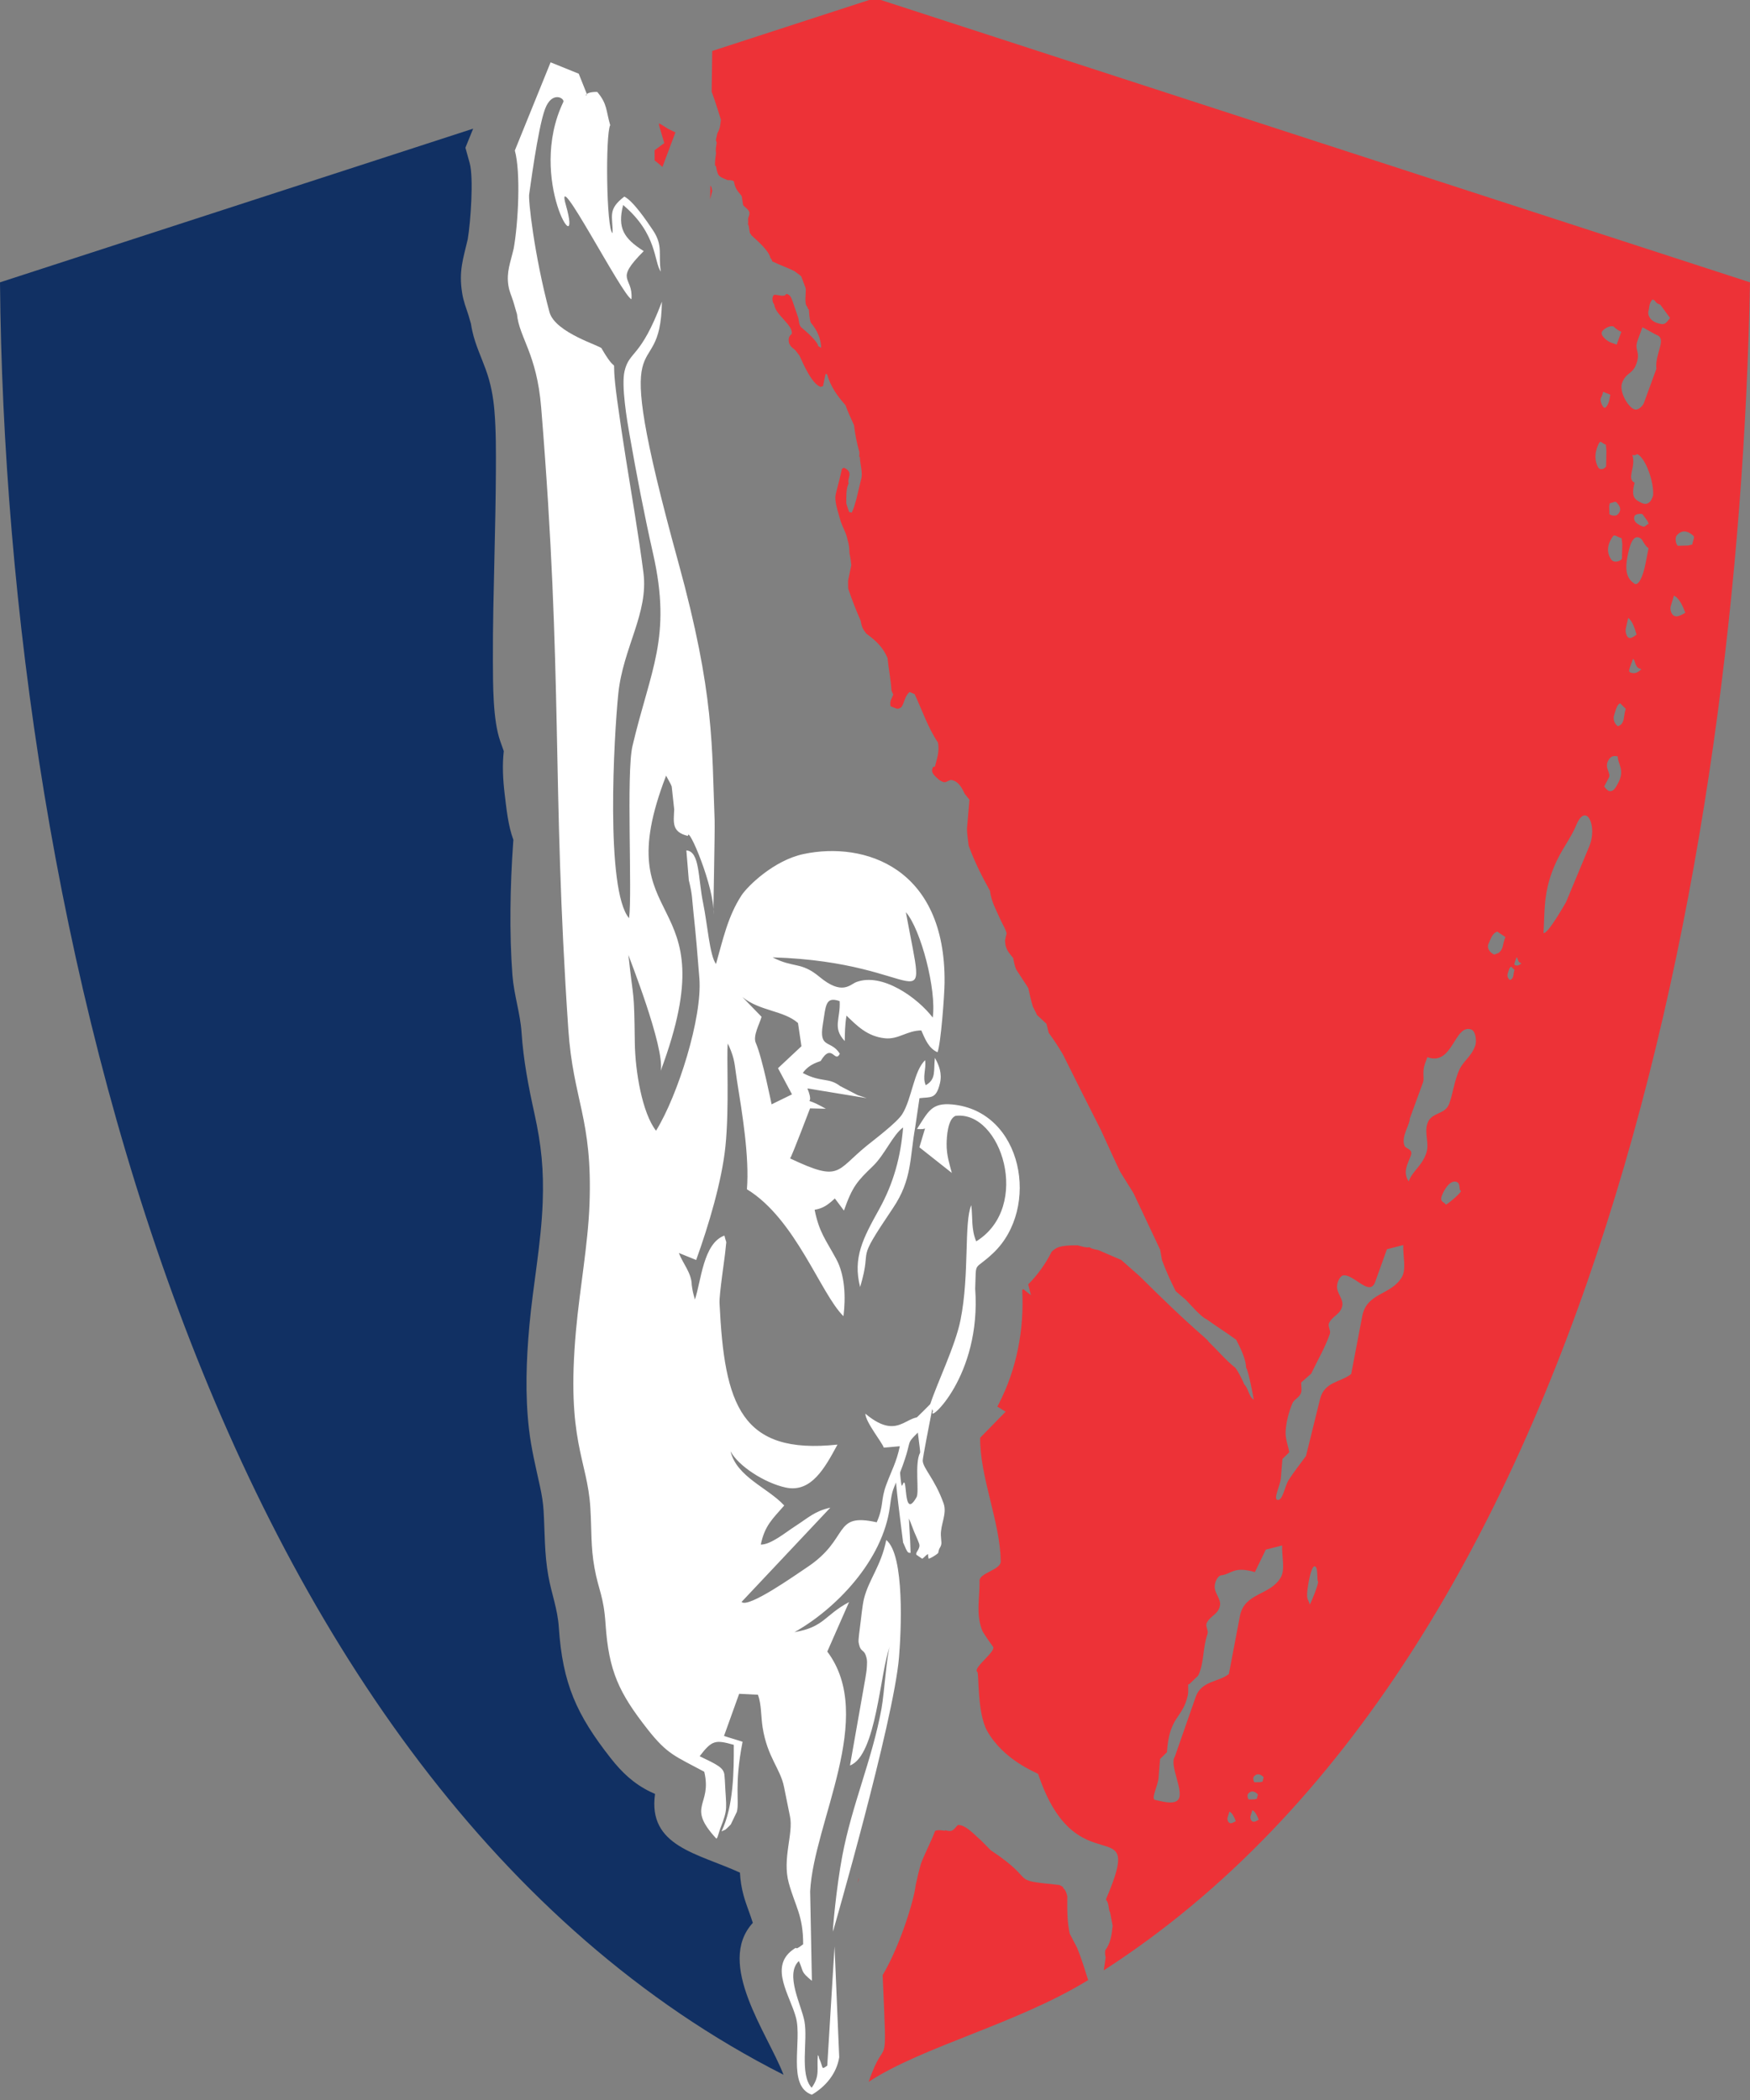
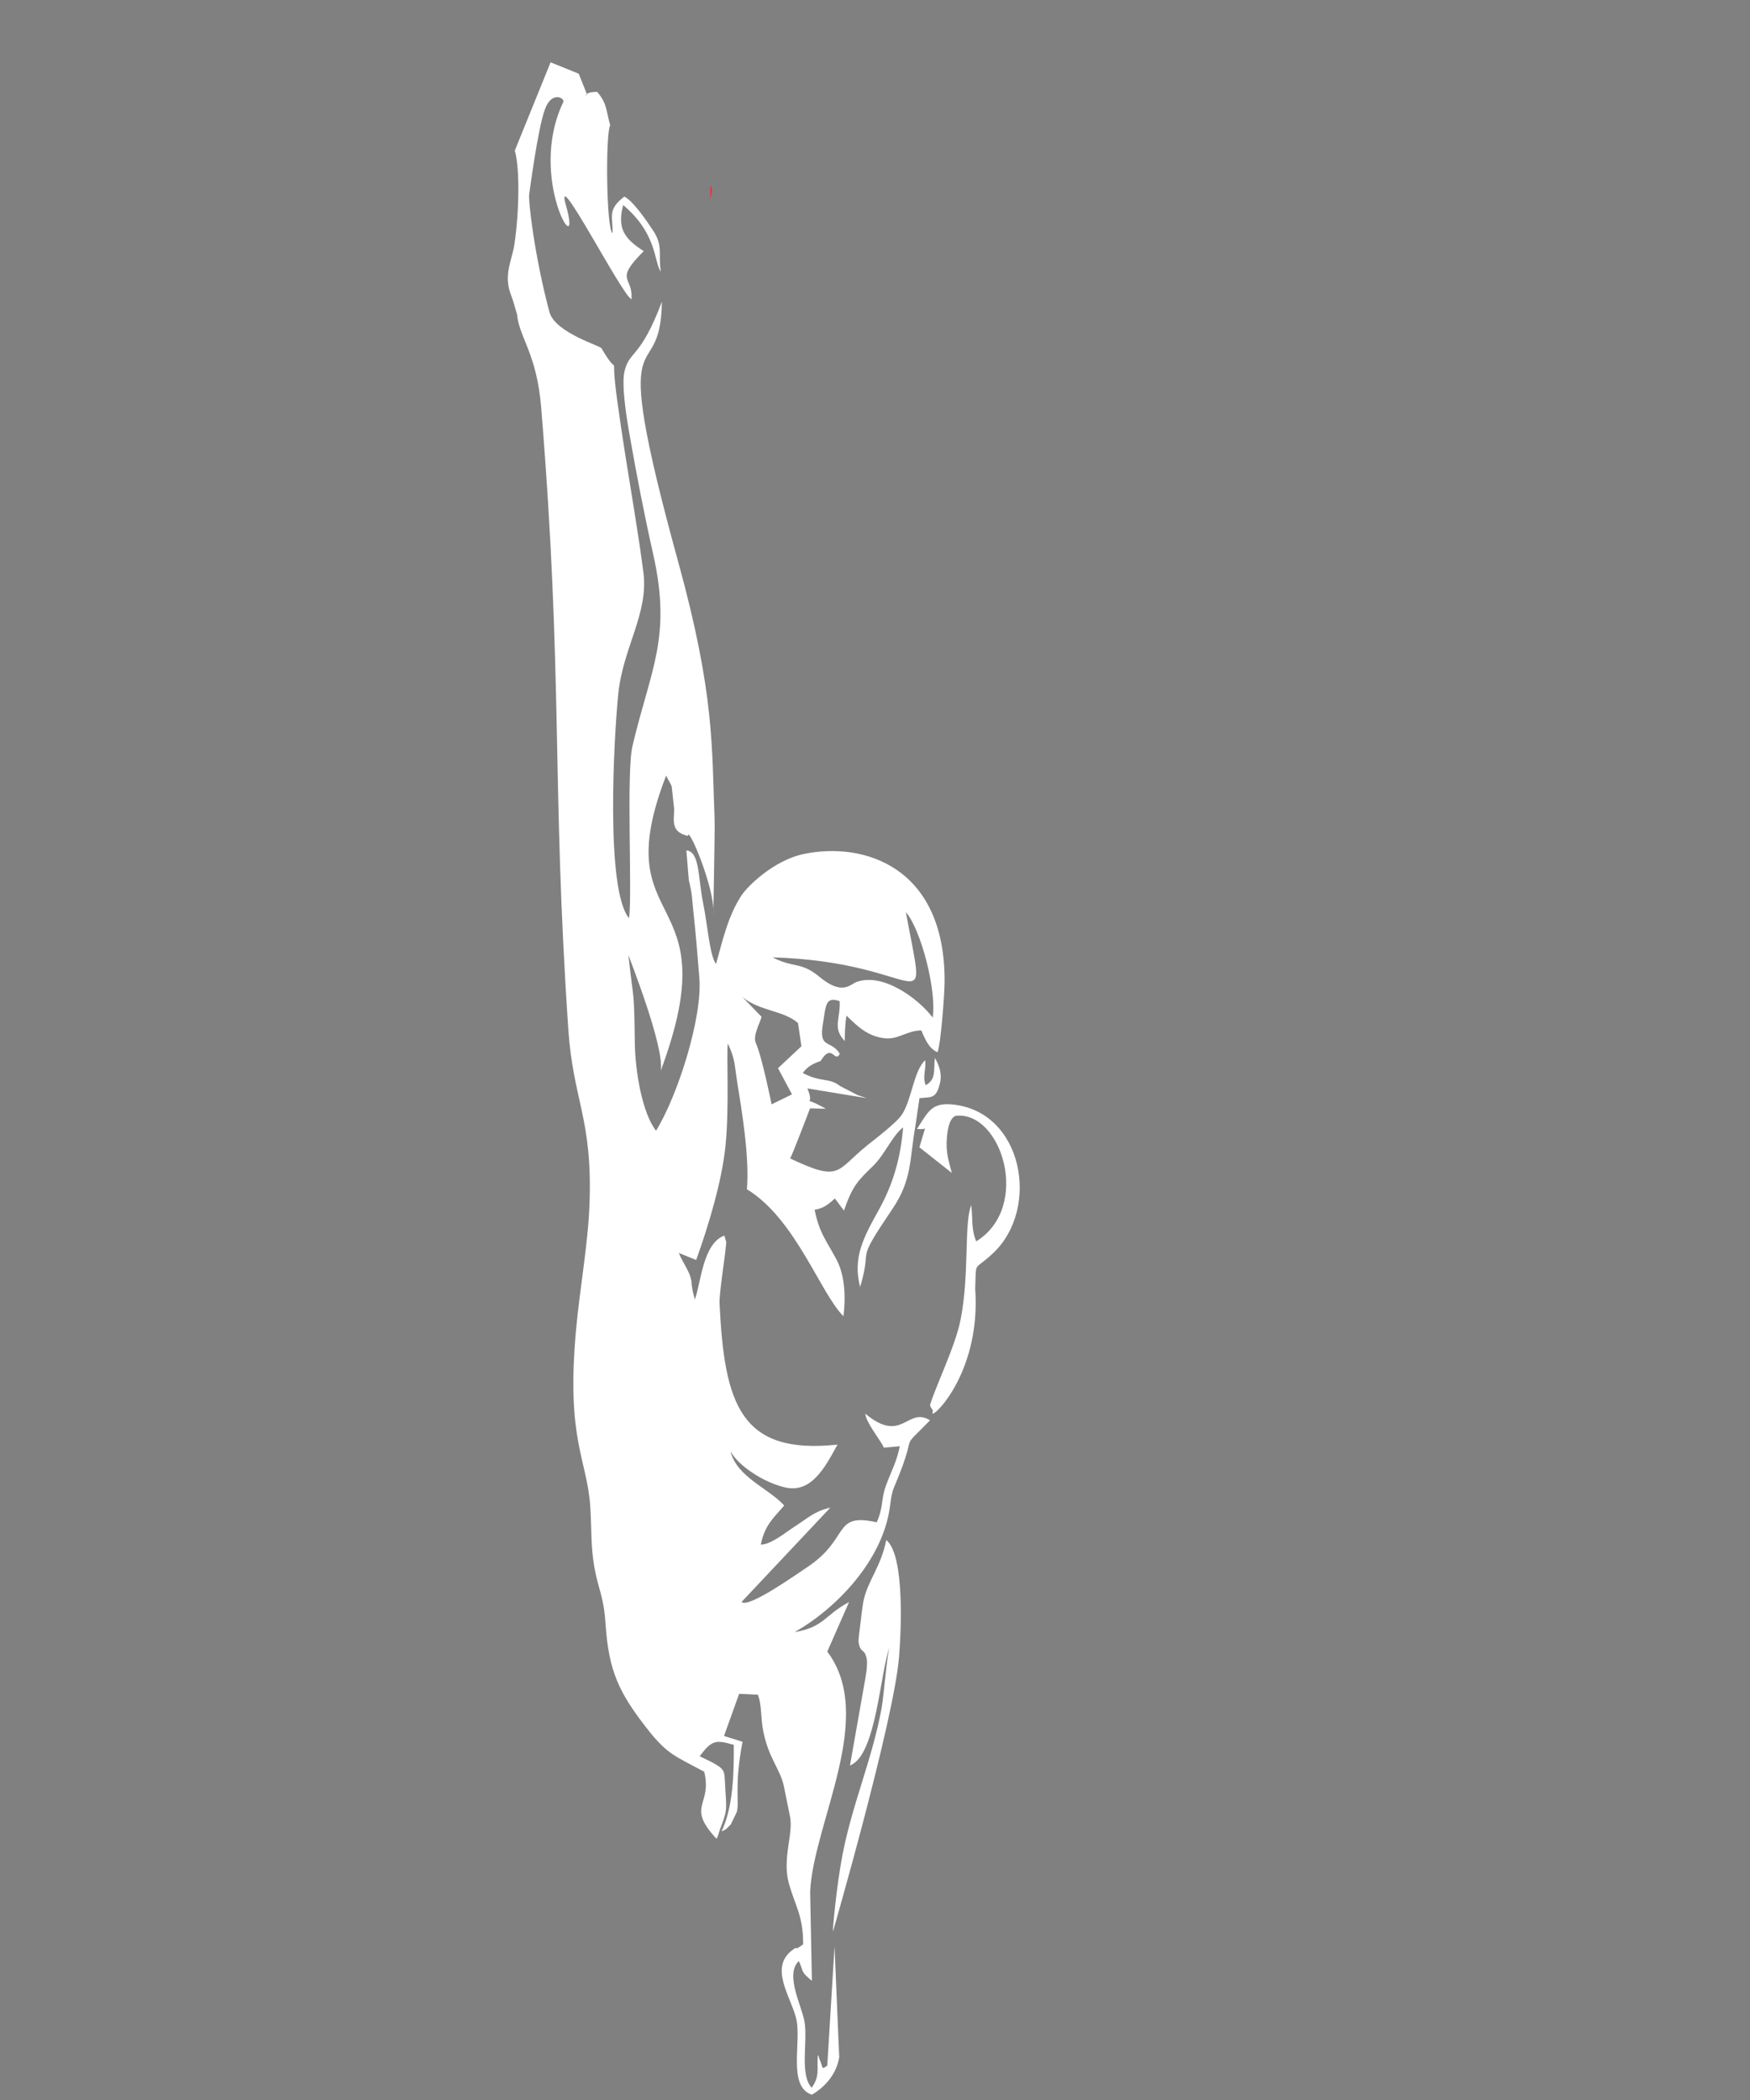
<svg xmlns="http://www.w3.org/2000/svg" width="80px" height="96px" viewBox="0 0 80 96" version="1.1">
  <rect x="0" y="0" width="80" height="96" fill="#808080" stroke="none" />
  <title>logo</title>
  <g id="Symbols" stroke="none" stroke-width="1" fill="none" fill-rule="evenodd">
    <g id="logo">
-       <path d="M50.457,90.073 C72.829,75.667 79.5,39.321 80,12.907 L40.268,0 L39.731,0 L32.559,2.33 L32.533,4.19 C32.718,4.69 32.931,5.394 32.955,5.468 C32.923,5.745 32.921,5.866 32.797,6.083 C32.773,6.185 32.751,6.284 32.727,6.383 C32.729,6.46 32.759,6.483 32.763,6.53 C32.736,6.689 32.703,6.859 32.734,7 C32.709,7.19 32.669,7.407 32.694,7.584 C32.707,7.585 32.716,7.587 32.726,7.587 C32.823,8.072 32.826,8.048 33.26,8.235 C33.349,8.234 33.487,8.23 33.549,8.293 C33.606,8.607 33.699,8.716 33.902,8.954 C33.925,9.02 33.952,9.313 33.977,9.388 C34.268,9.655 34.323,9.664 34.197,9.988 C34.201,10.108 34.205,10.186 34.191,10.277 C34.202,10.282 34.211,10.285 34.22,10.288 C34.242,10.413 34.262,10.534 34.281,10.655 C34.334,10.717 34.334,10.717 34.345,10.75 C34.62,11.007 35.166,11.469 35.219,11.801 C35.272,11.821 35.299,11.936 35.306,11.95 C35.655,12.119 35.997,12.235 36.312,12.391 C36.575,12.584 36.575,12.584 36.63,12.639 C36.696,12.82 36.763,12.998 36.83,13.177 C36.858,13.412 36.747,13.891 36.909,14.032 C36.913,14.107 36.948,14.123 36.976,14.154 C36.992,14.359 37.004,14.553 37.059,14.741 C37.377,15.114 37.526,15.505 37.542,15.9 C37.497,15.877 37.449,15.85 37.401,15.823 C37.392,15.613 36.813,15.116 36.615,14.953 C36.533,14.857 36.522,14.685 36.497,14.545 C36.41,14.288 36.323,14.031 36.233,13.773 C36.168,13.629 36.145,13.467 35.942,13.436 C35.846,13.615 35.547,13.448 35.378,13.48 C35.273,13.602 35.301,13.8 35.395,13.927 C35.438,14.388 36.283,14.875 36.192,15.272 C36.025,15.384 36.037,15.553 36.083,15.727 C36.094,15.734 36.105,15.741 36.113,15.747 C36.116,15.833 36.305,15.964 36.351,16.001 C36.417,16.085 36.483,16.171 36.546,16.254 C36.715,16.627 37.116,17.561 37.517,17.685 C37.554,17.676 37.589,17.664 37.623,17.651 C37.662,17.471 37.701,17.289 37.737,17.105 C37.759,17.093 37.759,17.093 37.809,17.109 C37.965,17.662 38.272,18.096 38.651,18.523 C38.768,18.854 38.903,19.126 39.04,19.436 C39.096,19.883 39.168,20.261 39.288,20.676 C39.285,20.745 39.281,20.815 39.279,20.882 C39.29,20.886 39.299,20.889 39.308,20.893 C39.317,21.236 39.453,21.611 39.368,21.899 C39.295,22.212 39.22,22.524 39.144,22.835 C39.083,23.045 39.027,23.259 38.935,23.434 C38.896,23.425 38.854,23.414 38.813,23.402 C38.772,23.276 38.732,23.147 38.688,23.017 C38.69,22.774 38.667,22.326 38.796,22.1 C38.704,21.866 39.043,21.609 38.601,21.388 C38.532,21.381 38.515,21.417 38.484,21.451 C38.451,21.595 38.418,21.738 38.385,21.881 C38.215,22.532 38.215,22.532 38.187,22.708 C38.168,23.024 38.357,23.555 38.434,23.842 C38.533,24.127 38.703,24.412 38.739,24.655 C38.817,24.906 38.826,25.06 38.833,25.278 C38.89,25.583 38.89,25.583 38.917,25.835 C38.868,26.074 38.819,26.313 38.768,26.549 C38.771,26.67 38.773,26.789 38.774,26.906 C38.949,27.429 39.13,27.886 39.342,28.369 C39.396,28.647 39.425,28.74 39.6,28.962 C40.076,29.313 40.356,29.587 40.571,30.076 C40.622,30.569 40.728,31.1 40.752,31.56 C40.781,31.627 40.808,31.691 40.834,31.755 C40.751,31.979 40.663,32.039 40.712,32.285 C40.995,32.392 41.032,32.466 41.213,32.319 C41.357,32.096 41.353,31.836 41.578,31.635 C41.657,31.667 41.735,31.7 41.811,31.731 C42.158,32.472 42.424,33.274 42.875,33.94 C42.965,34.332 42.822,34.706 42.743,35.031 C42.71,35.063 42.724,35.06 42.669,35.048 C42.498,35.306 42.726,35.461 42.933,35.653 C43.248,35.86 43.232,35.709 43.471,35.655 C43.819,35.693 43.988,36.049 44.101,36.288 C44.175,36.381 44.246,36.471 44.318,36.56 C44.282,37.006 44.243,37.447 44.204,37.889 C44.21,38.155 44.254,38.418 44.281,38.656 C44.544,39.379 44.89,40.069 45.259,40.728 C45.306,41.213 45.57,41.656 45.767,42.111 C45.868,42.308 45.969,42.488 46.017,42.665 C45.993,42.769 45.969,42.873 45.945,42.978 C45.948,43.359 46.075,43.498 46.32,43.803 C46.352,43.994 46.388,44.155 46.448,44.309 C46.636,44.595 46.822,44.881 47.007,45.167 C47.071,45.469 47.132,45.739 47.217,46.02 C47.382,46.338 47.382,46.338 47.398,46.392 C47.544,46.53 47.691,46.668 47.838,46.803 C47.873,46.941 47.907,47.079 47.942,47.217 C48.192,47.555 48.405,47.886 48.594,48.209 C49.17,49.366 49.746,50.52 50.322,51.649 C50.831,52.749 50.888,52.903 51.213,53.574 C51.415,53.897 51.617,54.221 51.816,54.542 C52.224,55.408 52.632,56.272 53.037,57.134 C53.064,57.292 53.091,57.45 53.119,57.605 C53.302,58.103 53.521,58.577 53.748,59.026 C53.904,59.162 54.061,59.295 54.215,59.427 C54.423,59.642 54.922,60.222 55.168,60.315 C55.626,60.65 56.083,60.928 56.512,61.247 C56.715,61.638 56.966,62.159 56.963,62.529 C57.051,62.563 57.313,63.932 57.313,63.986 C57.072,63.821 57.082,63.487 56.885,63.293 C56.796,63.087 56.643,62.757 56.473,62.528 C56.037,62.184 55.669,61.739 55.24,61.324 C55.221,61.271 55.109,61.191 55.034,61.113 C54.036,60.243 53.069,59.304 52.109,58.351 C51.826,58.102 51.543,57.853 51.26,57.601 C50.913,57.453 50.563,57.3 50.213,57.148 C50.105,57.121 49.915,57.103 49.801,57.014 C49.695,57.059 49.372,56.957 49.261,56.929 C48.366,56.922 48.275,57.052 48.077,57.22 C47.804,57.761 47.448,58.267 47.004,58.714 L47.128,59.208 L46.777,58.93 C46.762,58.945 46.745,58.959 46.73,58.974 C46.824,60.767 46.484,62.574 45.658,64.177 C45.637,64.218 45.615,64.26 45.593,64.302 L45.971,64.534 L44.807,65.726 C44.786,67.494 45.726,69.612 45.744,71.33 C45.828,71.778 44.704,71.891 44.78,72.306 C44.781,73.111 44.603,73.825 44.921,74.584 C45.108,74.876 45.108,74.876 45.379,75.259 C45.615,75.45 44.442,76.242 44.678,76.434 C44.76,76.481 44.66,78.318 45.137,79.147 C45.897,80.471 47.346,81.014 47.458,81.095 C49.228,86.391 52.389,82.543 50.567,86.805 C50.566,86.824 50.565,86.841 50.564,86.857 C50.706,86.988 50.663,87.312 50.748,87.426 C50.786,87.631 50.825,87.833 50.864,88.035 C50.819,88.477 50.766,88.831 50.524,89.162 C50.509,89.281 50.517,89.386 50.545,89.482 L50.457,90.073 Z M56.214,83.336 C56.139,83.303 56.092,83.179 56.119,83.088 L56.119,83.088 L56.201,82.815 L56.201,82.815 C56.35,82.882 56.445,83.13 56.492,83.254 C56.39,83.312 56.288,83.369 56.214,83.336 Z M57.262,83.27 C57.188,83.238 57.14,83.114 57.167,83.023 L57.167,83.023 L57.249,82.75 L57.249,82.75 C57.398,82.816 57.493,83.064 57.541,83.188 C57.439,83.246 57.337,83.304 57.262,83.27 Z M57.349,82.256 L57.085,82.263 L57.085,82.263 C57.038,82.219 57.002,82.064 57.062,81.995 C57.243,81.789 57.434,81.963 57.482,82.007 C57.53,82.05 57.469,82.119 57.457,82.231 L57.457,82.231 L57.349,82.256 Z M57.611,81.47 L57.348,81.476 L57.348,81.476 C57.3,81.433 57.264,81.277 57.325,81.209 C57.505,81.003 57.696,81.177 57.744,81.22 C57.792,81.264 57.732,81.332 57.719,81.444 L57.719,81.444 L57.611,81.47 Z M60.251,72.292 C60.196,72.233 60.256,71.746 60.147,71.627 C59.983,71.449 59.828,72.202 59.768,72.688 C59.708,73.176 59.838,73.132 59.872,73.353 C59.947,73.25 60.306,72.351 60.251,72.292 Z M54.371,76.987 L54.776,76.597 C55.059,75.992 54.97,75.348 55.202,74.691 C55.252,74.546 55.1,74.342 55.16,74.207 C55.313,73.866 55.681,73.81 55.767,73.417 C55.837,73.099 55.517,72.85 55.529,72.517 C55.537,72.294 55.681,72.033 55.816,72.017 C56.309,71.96 56.379,71.58 57.367,71.868 L57.865,70.84 L58.612,70.649 C58.591,71.135 58.759,71.746 58.55,72.109 C58.065,72.951 56.889,72.79 56.681,73.88 L56.177,76.525 C55.702,76.906 54.922,76.827 54.66,77.575 L53.705,80.309 C53.441,80.673 54.125,81.864 53.874,82.251 C53.691,82.535 53.049,82.329 52.806,82.281 C52.604,82.24 52.932,81.627 52.96,81.293 L53.033,80.41 L53.345,80.103 C53.457,78.422 54.065,78.575 54.298,77.503 C54.333,77.345 54.31,77.171 54.315,77.006 C54.315,77.006 54.315,77.006 54.315,77.006 L54.371,76.987 Z M59.484,63.199 L59.945,62.791 C60.228,62.185 60.563,61.634 60.794,60.976 C60.845,60.832 60.692,60.629 60.753,60.493 C60.905,60.152 61.274,60.097 61.359,59.704 C61.429,59.385 61.109,59.136 61.121,58.803 C61.129,58.58 61.273,58.319 61.409,58.303 C61.902,58.245 62.613,59.306 62.868,58.596 L63.402,57.108 L64.149,56.917 C64.128,57.403 64.297,58.013 64.087,58.377 C63.602,59.218 62.481,59.075 62.274,60.166 L61.769,62.811 C61.295,63.192 60.543,63.155 60.346,63.953 L59.703,66.557 C59.44,66.922 59.164,67.264 58.913,67.651 C58.729,67.936 58.642,68.616 58.399,68.567 C58.196,68.526 58.525,67.913 58.553,67.579 L58.625,66.696 L58.937,66.389 C58.882,66.069 58.751,65.765 58.772,65.428 C58.798,64.989 58.918,64.553 59.07,64.177 C59.16,63.953 59.373,63.917 59.467,63.697 C59.526,63.557 59.478,63.364 59.484,63.199 C59.484,63.199 59.484,63.199 59.484,63.199 Z M66.775,54.431 C66.677,54.396 66.784,54.102 66.588,54.03 C66.294,53.923 66.018,54.377 65.91,54.671 C65.803,54.965 66.035,54.938 66.097,55.072 C66.231,55.01 66.873,54.467 66.775,54.431 Z M64.445,51.141 C64.66,50.554 64.91,49.868 65.053,49.477 C65.124,49.281 65,49.014 65.143,48.622 C65.179,48.524 65.214,48.426 65.25,48.328 C66.425,48.757 66.481,46.78 67.264,47.066 C67.46,47.137 67.513,47.601 67.441,47.796 C67.227,48.384 66.862,48.473 66.647,49.06 C66.433,49.647 66.424,49.977 66.245,50.466 C66.066,50.956 65.443,50.84 65.264,51.329 C65.085,51.819 65.37,52.255 65.191,52.745 C64.976,53.333 64.575,53.519 64.397,54.009 C64.112,53.572 64.353,53.216 64.496,52.824 C64.604,52.531 64.274,52.521 64.212,52.387 C64.025,51.987 64.471,51.373 64.445,51.141 Z M68.316,43.637 C68.174,43.593 67.942,43.385 68.046,43.144 C68.201,42.783 68.252,42.663 68.446,42.587 C68.446,42.587 68.819,42.839 68.819,42.839 C68.664,43.2 68.754,43.364 68.509,43.561 L68.509,43.561 L68.509,43.561 L68.316,43.637 Z M69.031,44.8 C68.974,44.774 68.882,44.653 68.923,44.514 C68.985,44.304 69.006,44.235 69.083,44.19 C69.083,44.19 69.233,44.337 69.233,44.337 C69.171,44.546 69.207,44.641 69.109,44.755 L69.109,44.755 L69.109,44.755 L69.031,44.8 Z M69.495,44.014 C69.381,43.972 69.387,43.781 69.33,43.761 C69.309,43.817 69.288,43.874 69.268,43.931 C69.227,44.044 69.206,44.101 69.263,44.122 C69.376,44.163 69.454,44.127 69.552,44.035 C69.552,44.035 69.495,44.014 69.495,44.014 Z M72.652,38.691 C72.262,39.628 71.815,40.7 71.592,41.236 C71.592,41.236 70.741,42.746 70.56,42.648 C70.623,41.697 70.54,40.832 71.042,39.626 C71.377,38.822 71.781,38.384 72.06,37.714 C72.506,36.643 73.043,37.753 72.652,38.691 Z M73.335,35.951 L73.55,35.547 L73.55,35.547 C73.657,35.345 73.337,35.112 73.516,34.775 C73.623,34.573 73.757,34.53 73.952,34.579 C73.969,34.965 74.29,35.199 73.968,35.805 C73.861,36.007 73.754,36.209 73.558,36.16 C73.46,36.135 73.335,35.951 73.335,35.951 Z M73.971,33.2 C73.873,33.156 73.713,32.948 73.785,32.707 C73.892,32.347 73.928,32.226 74.061,32.149 C74.061,32.149 74.319,32.402 74.319,32.402 C74.212,32.763 74.274,32.927 74.105,33.124 L74.105,33.124 L74.105,33.124 L73.971,33.2 Z M74.936,30.557 C74.741,30.485 74.75,30.156 74.652,30.12 C74.616,30.218 74.58,30.316 74.545,30.414 C74.473,30.609 74.437,30.707 74.535,30.743 C74.731,30.815 74.865,30.752 75.034,30.592 C75.034,30.592 74.936,30.557 74.936,30.557 Z M74.448,29.151 C74.35,29.094 74.288,28.88 74.324,28.723 L74.324,28.723 L74.431,28.252 L74.431,28.252 C74.627,28.367 74.751,28.795 74.814,29.009 C74.68,29.109 74.546,29.209 74.448,29.151 Z M76.545,28.16 C76.411,28.101 76.327,27.879 76.375,27.716 L76.375,27.716 L76.522,27.228 L76.522,27.228 C76.789,27.347 76.958,27.791 77.043,28.013 C76.861,28.116 76.678,28.219 76.545,28.16 Z M74.163,24.878 L74.145,25.549 L74.145,25.549 C74.062,25.667 73.78,25.745 73.664,25.587 C73.316,25.111 73.649,24.639 73.732,24.52 C73.815,24.403 73.931,24.561 74.13,24.601 L74.13,24.601 L74.163,24.878 Z M75.006,24.616 C74.615,24.351 74.472,25.077 74.4,25.439 C74.257,26.165 74.417,26.479 74.711,26.678 C74.907,26.81 75.112,26.332 75.219,25.788 C75.291,25.425 75.291,25.425 75.362,25.062 C75.166,24.93 75.104,24.682 75.006,24.616 Z M77.169,24.938 L76.698,24.95 L76.698,24.95 C76.612,24.872 76.549,24.593 76.657,24.47 C76.979,24.102 77.321,24.413 77.407,24.491 C77.492,24.569 77.385,24.692 77.362,24.892 L77.362,24.892 L77.169,24.938 Z M75.571,22.645 C75.616,22.058 75.243,20.956 74.851,20.76 C74.851,20.76 74.717,20.845 74.619,20.796 C74.806,21.347 74.333,21.872 74.725,22.069 C74.546,22.741 74.742,22.839 75.036,22.987 C75.33,23.134 75.499,22.914 75.571,22.645 Z M75.307,23.81 L75.085,23.506 L75.085,23.506 C74.987,23.471 74.755,23.497 74.72,23.595 C74.612,23.889 75.004,24.032 75.102,24.068 C75.2,24.103 75.236,24.005 75.369,23.943 L75.369,23.943 L75.307,23.81 Z M73.562,23.152 L73.576,23.506 L73.576,23.506 C73.64,23.568 73.856,23.609 73.945,23.525 C74.211,23.275 73.957,23.026 73.893,22.963 C73.829,22.901 73.74,22.984 73.588,23.006 L73.588,23.006 L73.562,23.152 Z M73.436,20.616 L73.423,21.316 L73.423,21.316 C73.359,21.439 73.143,21.52 73.054,21.355 C72.787,20.86 73.042,20.367 73.106,20.244 C73.169,20.121 73.258,20.286 73.411,20.328 L73.411,20.328 L73.436,20.616 Z M73.286,17.91 C73.256,18.076 73.172,18.218 73.172,18.218 C73.143,18.383 73.278,18.615 73.332,18.637 C73.442,18.681 73.554,18.373 73.569,18.291 C73.584,18.208 73.598,18.126 73.613,18.043 C73.449,17.977 73.449,17.977 73.286,17.91 Z M74.119,15.166 C73.923,15.095 73.763,14.925 73.763,14.925 C73.567,14.854 73.264,15.076 73.228,15.174 C73.157,15.37 73.513,15.611 73.611,15.647 C73.709,15.682 73.807,15.718 73.905,15.754 C74.012,15.46 74.012,15.46 74.119,15.166 Z M75.902,13.931 C75.608,13.824 75.742,13.761 75.546,13.69 C75.376,13.85 75.403,14.082 75.367,14.179 C75.295,14.375 75.42,14.642 75.714,14.75 C76.105,14.893 76.141,14.795 76.346,14.537 L76.346,14.537 L75.902,13.931 Z M75.081,14.962 C75.179,14.998 75.633,15.275 75.731,15.311 C76.22,15.49 75.641,16.166 75.72,16.86 C75.505,17.448 75.255,18.133 75.148,18.427 C75.112,18.525 74.907,18.783 74.711,18.712 C74.417,18.604 74.009,17.9 74.152,17.509 C74.33,17.019 74.624,17.126 74.803,16.637 C75.017,16.049 74.688,16.04 74.867,15.55 C74.867,15.55 75.081,14.962 75.081,14.962 Z" id="Fill-12" fill="#ED3237" />
-       <path d="M21.63,5.881 L0,12.907 C0.259,42.343 9.605,81.567 35.818,94.846 C35.104,92.976 32.703,89.769 34.415,87.903 C34.29,87.496 34.119,87.104 33.994,86.653 C33.897,86.302 33.845,85.955 33.826,85.606 C31.907,84.722 29.602,84.414 29.945,82.008 C29.874,81.977 29.803,81.945 29.732,81.911 C28.979,81.546 28.435,81.032 27.922,80.379 C26.349,78.376 25.718,76.96 25.546,74.394 C25.488,73.533 25.217,72.883 25.067,72.042 C24.883,71.015 24.911,70.091 24.85,69.065 C24.828,68.686 24.766,68.323 24.685,67.952 C24.49,67.055 24.286,66.232 24.18,65.311 C24.001,63.759 24.058,62.168 24.199,60.615 C24.368,58.741 24.741,56.842 24.809,54.967 C24.863,53.484 24.749,52.35 24.433,50.913 C24.154,49.642 23.93,48.492 23.841,47.184 C23.783,46.325 23.495,45.484 23.425,44.573 C23.279,42.664 23.321,40.474 23.457,38.56 L23.469,38.394 C23.229,37.748 23.155,36.996 23.072,36.311 C22.99,35.63 22.958,34.963 23.03,34.337 L22.869,33.883 C22.528,32.919 22.538,31.291 22.533,30.261 C22.525,28.618 22.569,26.97 22.606,25.327 C22.634,24.072 22.663,22.817 22.669,21.562 C22.673,20.652 22.678,19.705 22.604,18.798 C22.55,18.133 22.435,17.521 22.207,16.894 C21.994,16.304 21.734,15.771 21.595,15.149 C21.569,15.034 21.547,14.919 21.53,14.802 L21.494,14.681 C21.469,14.594 21.446,14.505 21.419,14.419 C21.301,14.048 21.189,13.791 21.125,13.384 C20.968,12.386 21.171,11.843 21.382,10.938 C21.513,10.166 21.66,8.134 21.471,7.455 L21.276,6.752 L21.63,5.881 Z" id="Fill-13" fill="#113063" />
-       <path d="M30.876,6.053 C30.787,6.007 30.675,5.957 30.534,5.887 C30.404,5.797 30.268,5.718 30.13,5.637 C30.13,5.667 30.13,5.698 30.128,5.728 L30.366,6.541 L29.924,6.868 C29.926,7.024 29.926,7.18 29.926,7.335 C30.048,7.426 30.167,7.527 30.282,7.634 L30.876,6.053 Z" id="Fill-14" fill="#ED3237" />
      <path d="M32.465,9.104 L32.567,8.698 C32.561,8.696 32.552,8.692 32.543,8.689 C32.541,8.594 32.516,8.53 32.474,8.482 L32.465,9.104 Z" id="Fill-15" fill="#ED3237" />
      <path d="M39.216,86.083 L39.257,85.887 L39.241,85.878 C39.232,85.946 39.223,86.014 39.216,86.083" id="Fill-16" fill="#ED3237" />
-       <path d="M39.711,95.169 C42.156,93.559 46.494,92.517 49.745,90.518 C49.589,90.033 49.444,89.54 49.24,89.044 C49.127,88.828 49.015,88.613 48.902,88.397 C48.776,87.814 48.788,87.282 48.791,86.677 C48.76,86.577 48.725,86.402 48.604,86.317 C48.605,86.3 48.603,86.282 48.601,86.264 C48.565,86.253 48.532,86.218 48.431,86.171 C46.005,85.92 47.539,86.073 45.294,84.586 C45.142,84.432 44.989,84.278 44.837,84.124 C44.589,83.917 44.14,83.398 43.785,83.431 C43.575,83.652 43.554,83.768 43.202,83.666 C43.199,83.677 43.198,83.685 43.196,83.692 C43.06,83.672 42.858,83.641 42.748,83.701 C42.553,84.214 42.286,84.706 42.097,85.204 C41.975,85.651 41.975,85.651 41.857,86.188 C41.8,86.778 41.188,88.866 40.35,90.293 C40.555,95.163 40.52,92.788 39.711,95.169" id="Fill-17" fill="#ED3237" />
      <path d="M35.318,43.765 C36.281,44.266 36.611,43.949 37.457,44.652 C38.505,45.524 38.856,45.004 39.147,44.894 C40.331,44.45 41.944,45.609 42.639,46.517 C42.82,45.254 42.095,42.478 41.411,41.7 C42.407,47.112 42.421,43.975 35.318,43.765 Z M38.076,88.307 C38.058,88.265 38.226,86.315 38.505,84.841 C38.946,82.502 39.868,80.444 40.296,78.115 C40.425,77.41 40.538,75.617 40.681,75.26 C40.225,76.428 40.069,80.255 38.856,80.707 L39.555,76.748 C39.588,76.511 39.62,76.396 39.63,76.161 C39.636,76.045 39.643,75.93 39.62,75.823 C39.506,75.314 39.345,75.615 39.25,75.075 C39.233,74.981 39.295,74.502 39.313,74.38 C39.364,74.025 39.416,73.402 39.498,73.078 C39.719,72.198 40.276,71.592 40.515,70.401 C41.37,71.094 41.192,74.624 41.098,75.759 C40.858,78.682 38.077,88.309 38.076,88.307 Z M42.642,64.535 C42.674,64.426 42.481,64.328 42.527,64.187 C42.843,63.21 43.676,61.524 43.913,60.324 C44.326,58.238 44.062,55.883 44.401,55.094 C44.472,55.666 44.39,56.189 44.627,56.748 C47.174,55.171 45.772,50.751 43.68,51.011 C43.326,51.154 43.277,51.959 43.274,52.288 C43.268,52.829 43.413,53.228 43.512,53.62 L42.029,52.448 L42.288,51.586 C42.176,51.644 41.954,51.608 41.92,51.61 C42.439,50.804 42.587,50.403 43.53,50.49 C46.757,50.789 47.578,55.228 45.401,57.286 C44.49,58.147 44.634,57.57 44.58,58.913 C44.868,62.931 42.389,65.083 42.642,64.535 Z M23.634,14.363 L23.549,14.075 C23.506,13.93 23.502,13.902 23.46,13.771 C23.365,13.472 23.285,13.333 23.241,13.052 C23.144,12.433 23.335,12.002 23.482,11.365 C23.693,10.199 23.81,7.872 23.535,6.881 L25.17,2.849 L26.456,3.369 L26.828,4.301 C26.8,4.499 26.631,4.191 27.302,4.202 C27.77,4.754 27.698,5.053 27.895,5.721 C27.674,6.125 27.715,10.512 28.004,10.658 C28.019,9.886 27.756,9.584 28.541,8.987 C28.942,9.182 29.569,10.109 29.844,10.518 C30.33,11.241 30.083,11.623 30.209,12.417 C29.888,11.982 30.059,10.697 28.487,9.373 C28.213,10.426 28.519,10.901 29.428,11.479 C28.039,12.871 28.951,12.609 28.867,13.678 C28.464,13.555 25.296,7.37 25.87,9.38 C26.679,12.217 24.06,8.192 25.751,4.664 C25.83,4.498 25.238,4.128 24.917,4.981 C24.58,5.875 24.208,8.809 24.194,8.858 C24.133,9.062 24.418,11.654 25.117,14.263 C25.378,15.235 27.547,15.83 27.505,15.935 C28.424,17.518 27.856,15.656 28.212,18.281 C28.333,19.173 28.461,20.012 28.603,20.916 C28.89,22.732 29.185,24.409 29.414,26.178 C29.654,28.03 28.482,29.611 28.266,31.701 C28.068,33.618 27.666,40.683 28.757,41.975 C28.911,40.876 28.623,35.337 28.913,34.104 C29.738,30.599 30.721,29.151 29.857,25.32 C29.448,23.507 29.111,21.76 28.773,19.835 C28.668,19.245 28.397,17.633 28.549,16.975 C28.769,16.018 29.275,16.41 30.258,13.792 C30.199,18.044 27.683,13.616 31.004,25.687 C32.68,31.779 32.534,34.14 32.669,37.501 C32.686,37.912 32.597,42.028 32.613,41.779 C32.687,40.62 31.453,37.698 31.447,38.215 C30.707,38.035 30.791,37.621 30.821,37.003 L30.706,35.952 C30.69,35.913 30.673,35.876 30.656,35.837 L30.45,35.459 C27.638,42.746 33.387,40.422 30.204,48.951 C30.399,47.881 28.729,43.697 28.727,43.654 C28.966,45.881 28.987,45.093 29.02,47.665 C29.037,48.98 29.359,50.879 29.99,51.69 C30.992,50.07 32.11,46.514 31.972,44.73 C31.891,43.689 31.812,42.732 31.7,41.701 C31.628,41.036 31.657,40.918 31.488,40.235 L31.377,38.875 C31.996,38.923 31.904,40.123 32.143,41.285 C32.341,42.243 32.442,43.693 32.732,44.068 C33.056,42.922 33.272,41.9 33.89,40.942 C34.164,40.517 35.374,39.328 36.737,39.041 C39.511,38.455 43.235,39.648 43.18,44.924 C43.174,45.51 43.01,47.718 42.858,48.103 C42.462,47.928 42.298,47.525 42.117,47.106 C41.467,47.107 41.072,47.528 40.454,47.464 C39.64,47.38 39.168,46.881 38.697,46.43 C38.623,46.864 38.624,47.254 38.617,47.591 C38.037,46.974 38.43,46.582 38.384,45.766 C37.727,45.538 37.758,45.957 37.614,46.834 C37.428,47.966 37.976,47.514 38.392,48.17 C38.165,48.635 38.032,47.638 37.517,48.502 C37.5,48.53 37.013,48.606 36.699,49.051 C37.561,49.504 37.868,49.238 38.41,49.651 L39.208,50.063 L39.622,50.202 L36.91,49.757 C37.327,50.774 36.449,49.956 37.753,50.685 L37.031,50.669 C37.017,50.689 36.186,52.908 36.116,52.955 C38.428,54.048 38.193,53.541 39.619,52.38 C39.968,52.096 41.002,51.319 41.244,50.934 C41.685,50.235 41.775,48.941 42.293,48.467 C42.346,48.909 42.157,49.223 42.319,49.609 C42.809,49.335 42.67,48.937 42.738,48.359 C42.929,48.7 43.076,49.076 42.968,49.524 C42.792,50.257 42.557,50.14 42.033,50.203 L41.836,51.543 C41.584,52.945 41.698,53.926 40.822,55.226 C39.008,57.916 39.924,56.811 39.32,58.836 C38.977,57.496 39.454,56.606 40.184,55.29 C40.86,54.073 41.176,52.866 41.285,51.54 C40.812,51.881 40.45,52.782 39.905,53.308 C39.183,54.004 38.971,54.229 38.58,55.341 L38.165,54.787 C37.861,55.064 37.645,55.237 37.24,55.305 C37.452,56.351 37.746,56.664 38.233,57.565 C38.623,58.285 38.668,59.297 38.558,60.169 C37.511,59.141 36.371,55.722 34.145,54.367 C34.262,52.884 33.931,50.896 33.689,49.39 C33.574,48.673 33.611,48.47 33.325,47.817 C33.313,47.791 33.29,47.742 33.271,47.706 C33.204,48.215 33.348,50.611 33.161,52.421 C32.998,53.995 32.397,56.014 31.825,57.6 L31.033,57.279 C31.21,57.751 31.617,58.197 31.622,58.737 C31.629,58.785 31.652,58.949 31.661,58.985 C31.668,59.019 31.68,59.081 31.689,59.12 L31.767,59.407 C32.055,58.56 32.145,56.838 33.116,56.483 C33.231,56.956 33.21,56.584 33.162,57.162 C33.136,57.481 32.873,59.16 32.893,59.574 C33.113,64.228 33.871,66.51 38.285,66.039 C37.723,67.072 37.097,68.26 35.913,68.001 C34.953,67.791 33.755,67.022 33.395,66.344 C33.687,67.527 35.084,67.996 35.851,68.823 C35.311,69.442 34.961,69.738 34.779,70.609 C35.231,70.621 35.928,70.042 36.325,69.787 C36.969,69.372 37.234,69.084 37.958,68.921 L33.9,73.231 C34.201,73.541 36.411,71.966 36.88,71.657 C38.888,70.335 38.034,69.135 40.079,69.591 C40.409,68.837 40.248,68.598 40.513,67.88 C40.759,67.214 40.984,66.841 41.135,66.114 L40.4,66.178 C40.355,65.979 39.56,65.004 39.56,64.626 C41.247,66.04 41.471,64.287 42.516,64.928 C41.105,66.373 41.908,65.358 41.138,67.336 C40.818,68.16 40.791,68.034 40.684,68.861 C40.362,71.369 38.155,73.588 36.319,74.612 C37.683,74.383 37.685,73.838 38.814,73.238 L37.819,75.501 C40.065,78.489 37.203,83.289 37.035,86.457 L37.115,90.552 C36.574,90.108 36.751,90.146 36.519,89.647 C35.873,90.257 36.636,91.659 36.774,92.398 C36.94,93.288 36.54,94.827 37.104,95.44 C37.504,94.883 37.325,94.577 37.388,93.944 C37.41,93.986 37.446,94.012 37.438,94.076 C37.66,94.55 37.516,94.636 37.818,94.43 L38.15,88.979 L38.364,94.047 C38.244,94.804 37.728,95.398 37.112,95.759 C35.966,95.359 36.677,93.308 36.385,92.226 C36.116,91.223 35.171,89.942 36.216,89.151 C36.568,88.884 36.204,89.267 36.716,88.881 C36.718,87.565 36.355,87.153 36.059,86.082 C35.749,84.96 36.282,83.818 36.112,83.029 L35.84,81.684 C35.67,80.839 35.077,80.332 34.861,78.958 C34.781,78.445 34.814,77.921 34.649,77.474 L33.79,77.431 L33.097,79.359 L33.946,79.623 C33.556,81.621 33.809,82.349 33.685,82.826 L33.408,83.402 C33.378,83.437 33.35,83.463 33.318,83.495 C33.08,83.724 33.195,83.611 32.983,83.722 C33.542,82.563 33.549,80.929 33.545,79.764 C32.714,79.531 32.552,79.537 31.984,80.285 C32.791,80.671 33.087,80.809 33.117,81.147 C33.12,81.18 33.134,81.333 33.136,81.378 C33.195,82.723 33.301,82.634 32.92,83.609 L32.8,83.982 C32.794,83.993 32.773,84.036 32.75,84.055 C31.342,82.532 32.57,82.565 32.194,80.994 C30.875,80.282 30.514,80.212 29.607,79.057 C28.299,77.391 27.828,76.4 27.683,74.25 C27.595,72.934 27.367,72.733 27.175,71.664 C27.002,70.7 27.051,69.991 26.988,68.938 C26.855,66.699 25.872,65.89 26.332,60.809 C26.504,58.908 26.883,56.865 26.949,55.045 C27.092,51.12 26.201,50.325 25.979,47.039 C25.207,35.648 25.756,31.097 24.739,18.624 C24.538,16.159 23.733,15.431 23.634,14.363 Z M36.48,46.767 C35.823,46.188 34.733,46.228 33.939,45.58 L34.814,46.482 C34.733,46.792 34.4,47.36 34.555,47.686 C34.848,48.355 35.274,50.498 35.273,50.484 L36.205,50.028 L35.566,48.831 L36.637,47.828 L36.48,46.767 Z" id="Fill-18" fill="#FFFFFF" />
-       <path d="M42.693,64.016 C42.461,65.202 42.183,66.646 42.182,66.762 C42.178,67.108 42.733,67.596 43.135,68.726 C43.302,69.199 42.993,69.686 43.011,70.18 C43.023,70.499 43.081,70.569 42.964,70.758 C42.921,70.827 42.904,70.913 42.886,71 C42.751,71.11 42.607,71.198 42.456,71.26 C42.431,71.189 42.423,71.105 42.427,71.043 C42.32,71.087 42.243,71.216 42.155,71.256 C42.067,71.198 41.979,71.138 41.892,71.074 C41.827,70.963 42.104,70.798 42.014,70.557 C41.94,70.356 41.866,70.206 41.784,70.009 C41.702,69.813 41.64,69.61 41.55,69.419 L41.607,70.434 L41.628,70.989 C41.601,70.976 41.542,71.02 41.47,70.913 C41.398,70.806 41.313,70.548 41.286,70.526 C41.173,69.614 40.919,67.7 40.95,67.461 C40.974,67.273 40.998,67.05 41.059,66.869 C41.133,66.646 41.164,68.117 41.251,67.895 C41.513,67.221 41.252,69.593 41.9,68.441 C42.033,68.205 41.799,66.896 42.064,66.403 C42.083,66.369 41.861,64.847 41.889,64.819 C42.104,64.61 42.317,64.402 42.527,64.187 L42.693,64.016 Z" id="Fill-19" fill="#FFFFFF" />
    </g>
  </g>
</svg>